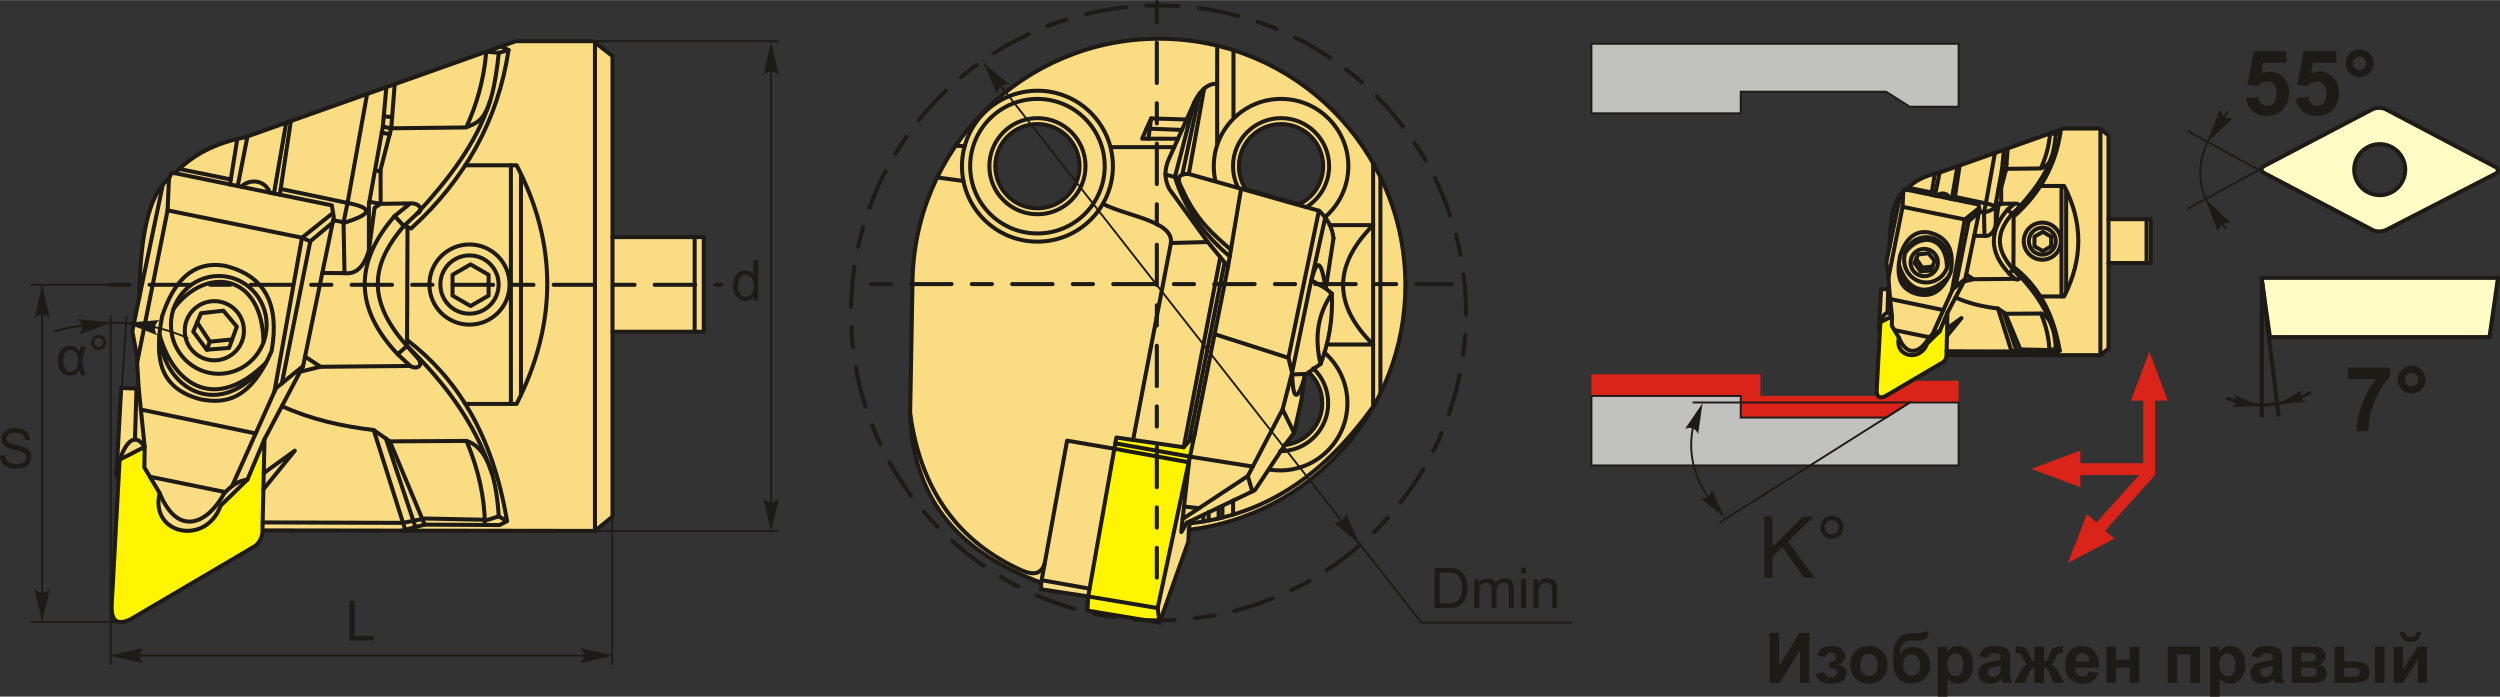
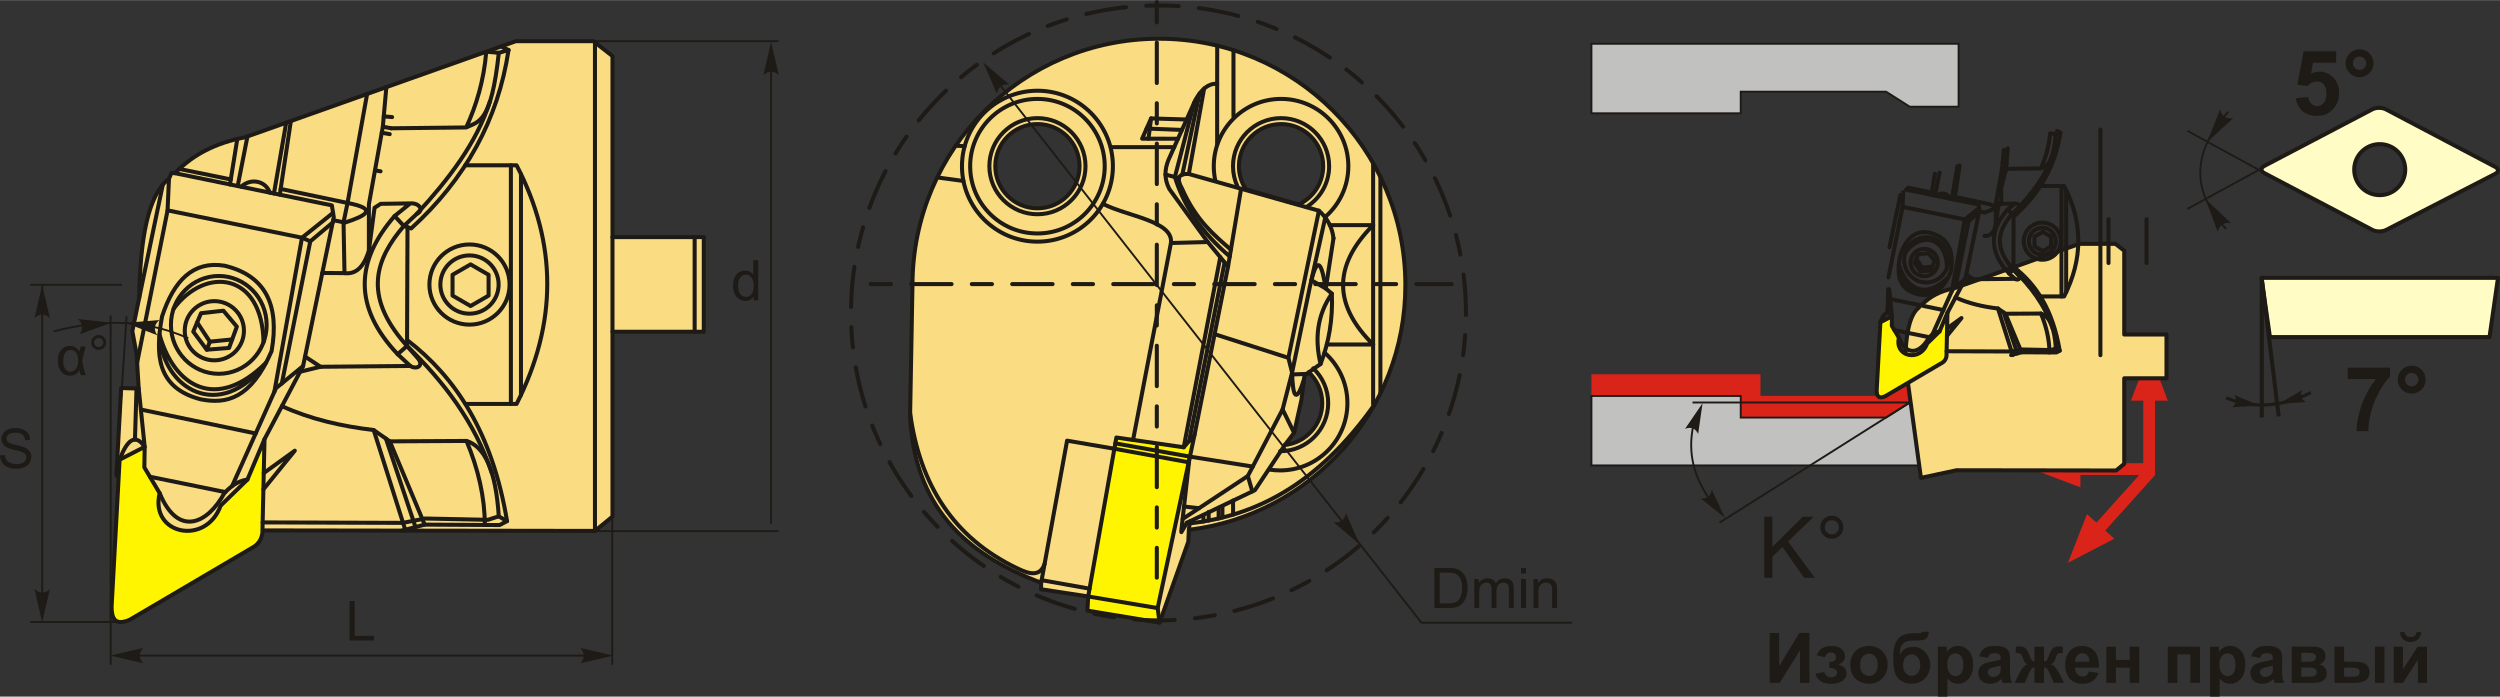
<svg xmlns="http://www.w3.org/2000/svg" xml:space="preserve" width="3093px" height="862px" version="1.1" style="shape-rendering:geometricPrecision; text-rendering:geometricPrecision; image-rendering:optimizeQuality; fill-rule:evenodd; clip-rule:evenodd" viewBox="0 0 3073.96 856.32">
  <rect x="0" y="0" width="3073.96" height="856.32" fill="#333333" stroke="none" />
  <defs>
    <style type="text/css">
   
    .str3 {stroke:#1E1A16;stroke-width:3.97;stroke-miterlimit:22.926}
    .str4 {stroke:#1E1A16;stroke-width:4.97;stroke-miterlimit:22.926}
    .str2 {stroke:#1E1A16;stroke-width:2.35;stroke-miterlimit:22.926}
    .str0 {stroke:#1E1A16;stroke-width:4.97;stroke-linecap:round;stroke-linejoin:round;stroke-miterlimit:22.926}
    .str1 {stroke:#1E1A16;stroke-width:4.97;stroke-linecap:round;stroke-linejoin:round;stroke-miterlimit:22.926;stroke-dasharray:24.85 24.85 49.69 24.85}
    .fil2 {fill:none}
    .fil6 {fill:#C1C1C0}
    .fil5 {fill:#FFFCC6}
    .fil1 {fill:#FFF500}
    .fil0 {fill:#FADC82}
    .fil7 {fill:#DA241A}
    .fil3 {fill:#1E1A16;fill-rule:nonzero}
    .fil4 {fill:#1E1A16;fill-rule:nonzero}
   
  </style>
  </defs>
  <g id="Layer_x0020_1">
    <g id="_2848086813104">
      <g>
        <path class="fil0 str0" d="M212.99 672.2l-69.88 -88.16 5.87 -107.11 21.56 0.65 -2.62 -42.45 -5.22 -28.09 8.49 -41.14c1.12,-73.27 11.06,-127.02 36.57,-146.3l3.11 -7.14 4.32 0.31c21.62,-22.68 50.26,-37.4 85.97,-44.11l333.08 -118.21 95.35 0 23.51 18.29 0 222.64 112.26 0 0 116.32 -112.26 0 0 227.28 -21.55 17.63 -423.86 -0.65 -94.7 20.24z" />
        <path class="fil1 str0" d="M177.48 574.49c0.14,-8.42 0.28,-16.84 0.42,-25.27 -10.28,5.29 -20.55,10.57 -30.83,15.85 -3.29,60.25 -6.57,120.49 -9.85,180.74 0.03,14.7 4.37,24.01 22.69,15.84 50.97,-29.98 101.94,-59.96 152.9,-89.94 5.46,-3.87 8.91,-9.31 9.85,-16.7 0.86,-38.4 1.72,-76.81 2.57,-115.21 -6.99,16.56 -13.99,33.12 -20.98,49.68 -10.99,10.71 -21.99,21.42 -32.98,32.12 -17.91,49.9 -87.3,35.62 -74.95,-15.41 -6.28,-10.57 -12.56,-21.13 -18.84,-31.7z" />
        <polyline class="fil2 str0" points="324.3,581.53 362.48,553.96 323.86,601.54 " />
        <path class="fil2 str0" d="M147.07 565.07c9.41,-25.11 19.6,-32.45 30.83,-15.85l-7.36 -71.64" />
        <line class="fil2 str0" x1="165.95" y1="540.31" x2="167.85" y2="477.5" />
        <path class="fil2 str0" d="M196.32 606.19c22.35,54.36 58.62,38.22 79.44,0.13 8.66,-9.41 18.03,-15.58 28.49,-16.84" />
        <line class="fil2 str0" x1="277.08" y1="604.92" x2="184.31" y2="585.98" />
        <polyline class="fil2 str0" points="325.23,539.8 372.68,449.9 339.35,477.11 285.38,597.51 " />
        <line class="fil2 str0" x1="173.19" y1="503.38" x2="314.4" y2="532.78" />
        <polyline class="fil2 str0" points="372.68,449.9 410.42,266.96 408.04,252.34 215.19,212.77 " />
        <polyline class="fil2 str0" points="207.76,219.6 206.05,258.46 371.32,292.12 409.53,261.5 " />
        <polyline class="fil2 str0" points="371.32,292.12 381.52,296.54 409.09,273.43 " />
        <line class="fil2 str0" x1="206.05" y1="258.46" x2="168.59" y2="445.91" />
        <line class="fil2 str0" x1="171.19" y1="365.9" x2="200.18" y2="226.86" />
        <line class="fil2 str0" x1="381.52" y1="296.54" x2="346.54" y2="471.24" />
        <line class="fil2 str0" x1="371.32" y1="292.12" x2="337.33" y2="481.62" />
        <path class="fil2 str0" d="M246.78 490.81c-54.32,-14.03 -56.1,-55.32 -47.5,-101.98 14.37,-43.69 37.92,-68.6 76.7,-62.32 49.76,11.83 68.23,47.48 57.96,105.03 -25.55,59.02 -55.79,65.45 -87.16,59.27z" />
        <path class="fil2 str0" d="M327.17 445.78c-61.19,60.87 -113.19,29.45 -131.08,-34.77 3.84,67.38 74.5,109.47 131.08,34.77z" />
        <ellipse class="fil2 str0" cx="269.01" cy="399.29" rx="58.84" ry="60.14" />
        <path class="fil2 str0" d="M213.4 379.58c39.05,-52.8 109.1,-45.2 110.64,41.02" />
        <circle class="fil2 str0" cx="263.56" cy="406.48" r="36.39" />
        <polygon class="fil2 str0" points="254.19,429.8 237.63,407.57 247.22,384.91 274.67,381.86 291.23,401.47 281.65,427.62 " />
        <polyline class="fil2 str0" points="242.42,396.24 258.05,419.92 285.48,417.17 " />
        <line class="fil2 str0" x1="258.05" y1="419.92" x2="254.19" y2="429.8" />
        <line class="fil2 str0" x1="753.1" y1="291.38" x2="753.1" y2="407.7" />
        <line class="fil2 str0" x1="854.13" y1="407.7" x2="854.13" y2="291.38" />
        <line class="fil2 str0" x1="731.55" y1="652.61" x2="731.55" y2="53.3" />
        <path class="fil2 str0" d="M346.66 499.21c35.24,16.1 73.29,24.7 112.81,29.37l19.83 13.93 94.32 -0.53c22.15,6.85 36.08,35.83 39.66,92.71l10.18 5.89 -9.11 4.82 -92.18 -0.53 -27.86 7.37" />
        <polyline class="fil2 str0" points="322.95,642.15 495.38,642.72 522.71,637.36 599.88,638.97 613.28,634.69 " />
        <line class="fil2 str0" x1="459.47" y1="528.58" x2="498.6" y2="652.25" />
        <line class="fil2 str0" x1="479.3" y1="542.51" x2="522.17" y2="644.87" />
        <line class="fil2 str0" x1="474.52" y1="539.15" x2="510.86" y2="647.86" />
        <path class="fil2 str0" d="M573.62 541.98c14.34,34.44 22.46,68.88 22.51,103.32" />
        <line class="fil2 str0" x1="282.77" y1="226.63" x2="291.78" y2="170.65" />
        <line class="fil2 str0" x1="292.25" y1="228.58" x2="304.28" y2="167.55" />
        <line class="fil2 str0" x1="336.82" y1="237.72" x2="351.91" y2="150.65" />
        <line class="fil2 str0" x1="344.04" y1="239.2" x2="357.62" y2="148.62" />
        <line class="fil2 str0" x1="283.77" y1="220.45" x2="220.45" y2="207.53" />
        <path class="fil2 str0" d="M296.47 229.44c12,-11.16 30.12,-7.3 35.33,7.25" />
        <path class="fil2 str0" d="M345.1 232.11c27.41,5.76 54.81,11.51 82.22,17.27 37.46,7.18 23.73,15.5 -3.21,24.11 -4.81,-0.99 -9.62,-1.98 -14.42,-2.97" />
        <polyline class="fil2 str0" points="396.29,335.44 423.57,335.65 422.42,273.14 427.32,249.38 451.38,115.35 " />
        <path class="fil2 str0" d="M423.57 335.65c13.44,1.73 23.71,-6.72 30.01,-27.86l0 -56.81 17.15 -95.39 4.33 -48.64" />
        <path class="fil2 str0" d="M453.58 307.79c2.32,-17.51 4.64,-35.01 6.97,-52.52 2.5,-1.61 5,-3.22 7.5,-4.82 12.15,-0.18 24.29,-0.36 36.44,-0.54 11.02,-0.84 17.4,8.53 8.04,12.86 -5.36,5 -10.72,10.01 -16.08,15.01 -34.28,40.35 -50.72,84.74 1.61,144.69 5.18,5.89 10.36,11.79 15.54,17.69 8.32,9.58 -1.48,14.47 -9.11,9.64 -5.18,-4.82 -10.36,-9.64 -15.54,-14.47 -55.08,-58.24 -51.63,-114.73 -3.75,-169.88 6.43,-5.18 12.86,-10.36 19.29,-15.54" />
        <line class="fil2 str0" x1="485.2" y1="265.45" x2="496.58" y2="277.65" />
        <line class="fil2 str0" x1="488.95" y1="435.33" x2="500.47" y2="425.21" />
        <polyline class="fil2 str0" points="375.08,438.25 394.07,450.79 368.98,456.92 " />
        <line class="fil2 str0" x1="394.07" y1="450.79" x2="504.49" y2="449.8" />
-         <polyline class="fil2 str0" points="454.13,247.94 468.05,250.45 467.91,208.46 481.06,157.55 485.34,103.3 " />
        <line class="fil2 str0" x1="467.92" y1="210.49" x2="461.08" y2="209.26" />
        <line class="fil2 str0" x1="479.2" y1="164.76" x2="469.4" y2="163" />
        <line class="fil2 str0" x1="481.06" y1="157.55" x2="470.73" y2="155.59" />
        <line class="fil2 str0" x1="482.15" y1="143.78" x2="471.86" y2="142.87" />
        <path class="fil2 str0" d="M481.06 157.55c30.72,-0.34 61.43,-0.69 92.14,-1.03 15.05,-7.38 30.83,-4.75 40.12,-91.74 -5.13,-0.48 -10.26,-0.96 -15.39,-1.44 -3.11,36.2 -12.32,66.29 -24.73,93.18" />
        <polyline class="fil2 str0" points="613.32,64.78 625.31,61.31 616.2,56.85 " />
        <path class="fil2 str0" d="M496.58 277.65l8.95 3.06c66.62,-60.53 106.89,-133.5 119.78,-219.4" />
        <path class="fil2 str0" d="M512.53 262.77c39.05,-42.42 73.29,-86.78 89.93,-138.17" />
        <path class="fil2 str0" d="M604.83 581.59c-21.17,-63.2 -59.31,-112.6 -104.36,-156.38l0.59 -146.03" />
        <path class="fil2 str0" d="M500.5 417.83c59.89,45.89 104.86,114.17 122.96,222.75" />
        <path class="fil2 str0" d="M572.11 203.08l63.08 0c50.22,96.37 50.34,194.16 0,293.41l-62.61 0" />
        <line class="fil2 str0" x1="628.18" y1="496.49" x2="628.18" y2="203.08" />
        <line class="fil2 str0" x1="640.58" y1="485.46" x2="640.58" y2="214.13" />
        <circle class="fil2 str0" cx="577.28" cy="349.69" r="49.29" />
        <circle class="fil2 str0" cx="577.28" cy="349.69" r="35.82" />
        <polygon class="fil2 str0" points="578.6,324.9 589.68,331.3 600.76,337.69 600.76,350.49 600.76,363.28 589.68,369.68 578.6,376.08 567.52,369.68 556.44,363.28 556.44,350.49 556.44,337.69 567.52,331.3 " />
-         <line class="fil2 str1" x1="134.16" y1="350.01" x2="886.69" y2="350.01" />
      </g>
      <path class="fil3" d="M926.65 369.08l0 -4.54c-2.27,3.52 -5.6,5.29 -10,5.29 -2.85,0 -5.47,-0.78 -7.85,-2.35 -2.39,-1.56 -4.24,-3.76 -5.56,-6.56 -1.31,-2.82 -1.97,-6.05 -1.97,-9.7 0,-3.57 0.6,-6.79 1.78,-9.7 1.2,-2.9 2.98,-5.13 5.36,-6.67 2.37,-1.55 5.03,-2.32 7.96,-2.32 2.16,0 4.08,0.46 5.76,1.37 1.68,0.91 3.05,2.1 4.1,3.56l0 -17.76 6.07 0 0 49.38 -5.65 0zm-19.17 -17.85c0,4.57 0.96,7.99 2.91,10.25 1.92,2.26 4.21,3.39 6.84,3.39 2.66,0 4.91,-1.08 6.77,-3.24 1.85,-2.16 2.78,-5.46 2.78,-9.9 0,-4.87 -0.94,-8.45 -2.83,-10.74 -1.89,-2.29 -4.22,-3.43 -6.99,-3.43 -2.7,0 -4.95,1.1 -6.77,3.29 -1.81,2.2 -2.71,5.66 -2.71,10.38z" />
      <line class="fil2 str2" x1="711.8" y1="50.45" x2="957.26" y2="50.45" />
      <line class="fil2 str2" x1="711.8" y1="652.9" x2="957.26" y2="652.9" />
      <line class="fil2 str2" x1="948.12" y1="65.36" x2="948.12" y2="643.76" />
      <path id="стрелка.cdr" class="fil4" d="M948.12 51.51l9.47 40.72c-2.93,-2.66 -6.17,-4.44 -9.46,-4.31 -3.49,0.15 -6.13,1.27 -9.48,4.31l9.47 -40.72z" />
-       <path id="стрелка.cdr_0" class="fil4" d="M948.12 653.88l9.47 -40.72c-2.93,2.67 -6.17,4.45 -9.46,4.32 -3.49,-0.15 -6.13,-1.27 -9.48,-4.32l9.47 40.72z" />
      <path class="fil3" d="M0 559.83l6.03 -0.54c0.28,2.44 0.95,4.44 1.99,6.01 1.05,1.55 2.68,2.82 4.88,3.79 2.2,0.96 4.69,1.44 7.44,1.44 2.45,0 4.6,-0.36 6.48,-1.09 1.87,-0.73 3.26,-1.74 4.17,-3.01 0.92,-1.28 1.38,-2.67 1.38,-4.16 0,-1.51 -0.44,-2.83 -1.32,-3.97 -0.88,-1.13 -2.34,-2.08 -4.37,-2.86 -1.3,-0.49 -4.17,-1.28 -8.63,-2.36 -4.46,-1.07 -7.58,-2.07 -9.36,-3.02 -2.31,-1.22 -4.03,-2.73 -5.16,-4.53 -1.14,-1.79 -1.7,-3.81 -1.7,-6.03 0,-2.47 0.7,-4.76 2.09,-6.88 1.38,-2.13 3.41,-3.75 6.08,-4.85 2.66,-1.11 5.63,-1.66 8.89,-1.66 3.59,0 6.76,0.57 9.51,1.74 2.74,1.15 4.85,2.85 6.33,5.11 1.48,2.25 2.27,4.8 2.38,7.64l-6.16 0.48c-0.33,-3.06 -1.45,-5.38 -3.35,-6.94 -1.91,-1.56 -4.73,-2.34 -8.46,-2.34 -3.88,0 -6.71,0.71 -8.49,2.13 -1.77,1.42 -2.66,3.14 -2.66,5.15 0,1.74 0.63,3.17 1.89,4.3 1.24,1.11 4.45,2.28 9.67,3.45 5.21,1.19 8.79,2.21 10.73,3.09 2.81,1.3 4.9,2.94 6.24,4.94 1.35,1.98 2.01,4.27 2.01,6.87 0,2.59 -0.73,5 -2.21,7.28 -1.48,2.28 -3.59,4.05 -6.35,5.32 -2.77,1.26 -5.87,1.89 -9.34,1.89 -4.38,0 -8.05,-0.64 -11,-1.92 -2.97,-1.27 -5.29,-3.19 -6.97,-5.76 -1.69,-2.57 -2.57,-5.47 -2.66,-8.71z" />
      <line class="fil2 str2" x1="51.88" y1="350.01" x2="51.88" y2="751.48" />
      <path id="стрелка.cdr_1" class="fil4" d="M51.88 764.86l9.47 -40.72c-2.93,2.66 -6.17,4.44 -9.46,4.31 -3.49,-0.15 -6.13,-1.26 -9.48,-4.31l9.47 40.72z" />
      <line class="fil2 str2" x1="135.97" y1="817.27" x2="135.97" y2="387.73" />
      <line class="fil2 str2" x1="145.7" y1="539.27" x2="155.63" y2="388.58" />
      <path class="fil2 str2" d="M66.05 407.27c54.43,-14.22 109.37,-16.43 165.5,8.52" />
      <path id="стрелка.cdr_2" class="fil4" d="M137.12 396.61l-41.56 -4.58c2.99,2.59 5.15,5.6 5.4,8.88 0.27,3.49 -0.53,6.24 -3.16,9.93l39.32 -14.23z" />
      <path id="стрелка.cdr_3" class="fil4" d="M154.49 396.76l41.67 -3.44c-3.06,2.51 -5.29,5.46 -5.64,8.73 -0.37,3.48 0.35,6.26 2.88,10.01l-38.91 -15.3z" />
      <path class="fil3" d="M99.29 425.92l6.09 0c-1.57,4.86 -3.01,10.72 -4.33,17.6 1.57,8.51 3.01,14.35 4.33,17.55l-5.96 0c-0.94,-2.2 -1.64,-4.35 -2.12,-6.41 -1.83,4.77 -5.64,7.15 -11.46,7.15 -4.4,0 -7.94,-1.64 -10.63,-4.95 -2.69,-3.3 -4.03,-7.78 -4.03,-13.43 0,-5.82 1.34,-10.31 4.04,-13.48 2.7,-3.18 6.28,-4.77 10.72,-4.77 2.76,0 5.01,0.55 6.74,1.67 1.74,1.1 3.36,2.79 4.86,5.06 0.14,-0.78 0.73,-2.77 1.75,-5.99zm-12.37 4.13c-2.84,0 -5.06,1.15 -6.71,3.44 -1.64,2.3 -2.46,5.6 -2.46,9.93 0,4.21 0.78,7.51 2.34,9.92 1.54,2.4 3.71,3.6 6.49,3.6 2.72,0 4.99,-1.19 6.8,-3.55 1.82,-2.36 2.72,-5.76 2.72,-10.2 0,-4.33 -0.84,-7.61 -2.54,-9.82 -1.7,-2.21 -3.91,-3.32 -6.64,-3.32z" />
      <path id="1" class="fil3" d="M112.17 420.92c0,-2.53 0.9,-4.68 2.69,-6.48 1.8,-1.78 3.95,-2.67 6.47,-2.67 2.55,0 4.72,0.89 6.51,2.67 1.79,1.8 2.68,3.95 2.68,6.48 0,2.54 -0.91,4.71 -2.7,6.5 -1.79,1.8 -3.96,2.7 -6.49,2.7 -2.52,0 -4.67,-0.89 -6.47,-2.68 -1.79,-1.79 -2.69,-3.96 -2.69,-6.52zm3.58 0.02c0,1.55 0.55,2.86 1.64,3.95 1.1,1.1 2.42,1.64 3.97,1.64 1.53,0 2.84,-0.54 3.93,-1.64 1.1,-1.09 1.64,-2.4 1.64,-3.95 0,-1.54 -0.54,-2.85 -1.64,-3.95 -1.09,-1.09 -2.4,-1.63 -3.93,-1.63 -1.55,0 -2.87,0.54 -3.97,1.63 -1.09,1.1 -1.64,2.41 -1.64,3.95z" />
      <line class="fil2 str2" x1="149.88" y1="764.62" x2="37.29" y2="764.62" />
      <line class="fil2 str2" x1="149.88" y1="350.01" x2="37.29" y2="350.01" />
      <path id="стрелка.cdr_4" class="fil4" d="M51.88 350.16l9.47 40.73c-2.93,-2.67 -6.17,-4.45 -9.46,-4.32 -3.49,0.15 -6.13,1.27 -9.48,4.32l9.47 -40.73z" />
      <line class="fil2 str2" x1="151.82" y1="805.93" x2="730.22" y2="805.93" />
      <path id="стрелка.cdr_5" class="fil4" d="M135.53 805.93l40.72 -9.47c-2.67,2.93 -4.45,6.17 -4.31,9.46 0.14,3.5 1.26,6.13 4.31,9.48l-40.72 -9.47z" />
      <path id="стрелка.cdr_6" class="fil4" d="M754.19 805.93l-40.72 -9.47c2.66,2.93 4.44,6.17 4.31,9.46 -0.15,3.5 -1.27,6.13 -4.31,9.48l40.72 -9.47z" />
      <line class="fil2 str2" x1="752.79" y1="817.27" x2="752.79" y2="387.73" />
      <polygon class="fil3" points="429.72,787.34 429.72,738.85 436.15,738.85 436.15,781.65 459.99,781.65 459.99,787.34 " />
      <g>
        <path class="fil0 str0" d="M1424.99 47.43c-167.37,0 -303.04,135.67 -303.04,303.04l-0.01 0 -2.91 160.38c4.91,109.81 66.27,170.18 161.16,205.49l-0.17 7.99 104.03 15.95 41.76 25.05 35.31 -99.47 0.71 -14.58c149.99,-18.18 266.2,-145.92 266.2,-300.81 0,-167.37 -135.68,-303.04 -303.04,-303.04zm-303.05 303.04l0.01 0zm487.32 107.11c10.18,9.45 16.55,22.95 16.55,37.94 0,26.64 -20.13,48.58 -46,51.46l11.38 -14.97 9.05 -40.59 3.69 -29.84 5.33 -4zm-34.09 -305.22c28.6,0 51.79,23.19 51.79,51.8 0,20.92 -12.42,38.95 -30.28,47.12l-64.86 -18.77c-5.34,-8.15 -8.45,-17.89 -8.45,-28.35 0,-28.61 23.19,-51.8 51.8,-51.8zm-299.56 0c28.6,0 51.79,23.19 51.79,51.8 0,28.6 -23.19,51.79 -51.79,51.79 -28.61,0 -51.79,-23.19 -51.79,-51.79 0,-28.61 23.18,-51.8 51.79,-51.8z" />
        <polygon class="fil1 str0" points="1455.48,549.8 1372.67,537.78 1338.01,733.22 1337.05,750.6 1425.81,765.33 1423.43,747.49 1468.84,534.22 " />
        <line class="fil2 str0" x1="1423.43" y1="747.49" x2="1338.01" y2="733.22" />
        <line class="fil2 str0" x1="1371.4" y1="544.96" x2="1463.08" y2="561.28" />
        <line class="fil2 str0" x1="1461.6" y1="568.21" x2="1370.22" y2="551.58" />
        <polyline class="fil2 str0" points="1280.19,716.34 1312.07,541.64 1370.22,551.58 " />
        <line class="fil2 str0" x1="1280.77" y1="713.18" x2="1339.71" y2="723.63" />
        <path class="fil2 str0" d="M1284.41 693.24c-5.76,16.38 -19.4,12.49 -34.46,4.94 -76.94,-36.94 -118.87,-101.74 -130.87,-190.36" />
        <path class="fil2 str0" d="M1275.62 145.06c32.63,0 59.09,26.46 59.09,59.1 0,32.63 -26.46,59.09 -59.09,59.09 -32.64,0 -59.1,-26.46 -59.1,-59.09 0,-32.64 26.46,-59.1 59.1,-59.1z" />
        <path class="fil2 str0" d="M1275.62 121.43c45.68,0 82.72,37.04 82.72,82.73 0,45.68 -37.04,82.72 -82.72,82.72 -45.69,0 -82.73,-37.04 -82.73,-82.72 0,-45.69 37.04,-82.73 82.73,-82.73z" />
        <path class="fil2 str0" d="M1275.62 111.37c51.24,0 92.78,41.54 92.78,92.79 0,51.24 -41.54,92.78 -92.78,92.78 -51.25,0 -92.79,-41.54 -92.79,-92.78 0,-51.25 41.54,-92.79 92.79,-92.79z" />
        <line class="fil2 str0" x1="1186.13" y1="179.57" x2="1175.1" y2="178.98" />
        <line class="fil2 str0" x1="1184.61" y1="222.33" x2="1152.37" y2="217.97" />
        <path class="fil2 str0" d="M1521.58 229.07c-3.53,-7.57 -5.5,-16.01 -5.5,-24.91 0,-32.64 26.46,-59.1 59.1,-59.1 32.63,0 59.09,26.46 59.09,59.1 0,21.29 -11.27,39.95 -28.16,50.35" />
        <path class="fil2 str0" d="M1494.43 222.21c-1.3,-5.82 -1.98,-11.86 -1.98,-18.05 0,-45.69 37.04,-82.73 82.73,-82.73 45.68,0 82.72,37.04 82.72,82.73 0,24.78 -10.9,47.01 -28.16,62.18" />
        <path class="fil2 str0" d="M1614.8 452.74c11.28,10.77 18.32,25.95 18.32,42.78 0,32.63 -26.46,59.09 -59.1,59.09" />
        <path class="fil2 str0" d="M1628.72 433.45c17.19,15.16 28.03,37.35 28.03,62.07 0,45.68 -37.04,82.72 -82.73,82.72 -4.31,0 -8.54,-0.33 -12.67,-0.96" />
        <path class="fil2 str0" d="M1393.21 540.76l46.54 -242.15c3.36,-27.21 -54.35,-32.86 -83.68,-48.21" />
        <polyline class="fil2 str0" points="1439.75,298.61 1485.02,297.41 1509.99,327.61 1468.84,534.22 " />
        <line class="fil2 str0" x1="1462.16" y1="542.01" x2="1505.76" y2="322.49" />
        <line class="fil2 str0" x1="1455.48" y1="549.8" x2="1500.43" y2="316.05" />
        <path class="fil2 str0" d="M1485.02 297.41c-15.74,-21.72 -31.48,-43.45 -47.22,-65.17 -6.68,-12.91 -5.61,-24.62 -1.07,-35.81 11.05,-24.58 22.09,-49.17 33.14,-73.75 7.32,-12.94 15.95,-20.64 26.72,-19.78 0.03,-15.65 0.06,-31.29 0.09,-46.94" />
        <line class="fil2 str0" x1="1443.8" y1="180.71" x2="1365.96" y2="180.71" />
        <polyline class="fil2 str0" points="1448.43,170.4 1404.36,170.34 1415.36,145.42 1459.05,146.75 " />
        <line class="fil2 str0" x1="1453.3" y1="159.56" x2="1409.86" y2="157.88" />
        <line class="fil2 str0" x1="1412.13" y1="170.35" x2="1415.36" y2="145.42" />
        <line class="fil2 str0" x1="1496.59" y1="102.9" x2="1496.59" y2="177.4" />
        <line class="fil2 str0" x1="1516.66" y1="61.54" x2="1516.66" y2="143.25" />
        <line class="fil2 str0" x1="1509.99" y1="327.61" x2="1525.66" y2="234.09" />
        <path class="fil2 str0" d="M1513.46 306.84c-20.4,-17.92 -42.86,-36.01 -59.87,-74.78 -7.02,-12.26 -5.46,-19.09 8.15,-18.32l160 45.19c10.23,9.13 16.36,20.31 17.91,33.79" />
        <line class="fil2 str0" x1="1461.74" y1="213.74" x2="1480.53" y2="108.78" />
        <line class="fil2 str0" x1="1449.7" y1="218.74" x2="1433.07" y2="214.48" />
        <line class="fil2 str0" x1="1453.74" y1="214.55" x2="1474.97" y2="114.84" />
        <path class="fil2 str0" d="M1468.42 125.91c-7.93,30.51 -15.86,61.02 -23.79,91.53 11.04,36.38 33.6,68.93 67.44,97.71" />
        <path class="fil2 str0" d="M1639.65 292.72l-9.51 61.77 7.48 6.4c1.39,31.84 -3.79,60.38 -13.88,86.47l-14.47 10.22" />
        <polyline class="fil2 str0" points="1459.49,642.49 1543.05,602.52 1579.82,546.98 " />
        <polyline class="fil2 str0" points="1459.49,642.49 1452.59,654.11 1452.59,651.93 1462.35,564.68 " />
        <polyline class="fil2 str0" points="1454.15,637.98 1534.33,585.09 1539.82,604.07 " />
        <line class="fil2 str0" x1="1474.28" y1="624.7" x2="1455.87" y2="622.64" />
        <line class="fil2 str0" x1="1461.83" y1="651.28" x2="1463.03" y2="640.8" />
        <path class="fil2 str0" d="M1462.72 643.45c79.69,-9.15 156.69,-46.33 227.66,-146.58" />
        <line class="fil2 str0" x1="1516.17" y1="632.58" x2="1516.17" y2="615.34" />
        <line class="fil2 str0" x1="1503.06" y1="636.19" x2="1503.06" y2="622.51" />
        <line class="fil2 str0" x1="1498.43" y1="637.31" x2="1498.43" y2="624.25" />
        <line class="fil2 str0" x1="1486.16" y1="639.9" x2="1486.16" y2="629.29" />
        <line class="fil2 str0" x1="1479.72" y1="641.05" x2="1479.72" y2="633.02" />
        <polyline class="fil2 str0" points="1534.33,585.09 1577.07,503.23 1591.2,532.01 " />
        <line class="fil2 str0" x1="1540.38" y1="573.51" x2="1463.08" y2="561.28" />
        <polyline class="fil2 str0" points="1577.07,503.23 1588.72,457.94 1584.19,439.82 1493.44,410.67 " />
        <line class="fil2 str0" x1="1584.19" y1="439.82" x2="1621.74" y2="258.93" />
        <path class="fil2 str0" d="M1630.14 354.49c-4.55,-27.1 -9.66,-46.66 -19.42,-2.67 -7.33,35.37 -14.67,70.75 -22,106.12 0.92,30.54 5.05,38.54 14.6,8.69" />
        <line class="fil2 str0" x1="1611.96" y1="346.46" x2="1629.74" y2="266.34" />
        <line class="fil2 str0" x1="1606.61" y1="459.58" x2="1588.8" y2="460.23" />
        <line class="fil2 str0" x1="1614.11" y1="345.35" x2="1630.14" y2="354.49" />
        <path class="fil2 str0" d="M1623.74 447.36c-7.4,-31.11 -4.24,-60.22 13.88,-86.47" />
        <path class="fil2 str0" d="M1635.17 276.64l53.2 0c-50.92,51.07 -47.53,99.86 0,146.77l-56.89 0" />
        <line class="fil2 str0" x1="1688.37" y1="276.64" x2="1688.37" y2="200.59" />
        <line class="fil2 str0" x1="1688.37" y1="423.41" x2="1688.37" y2="496.87" />
        <line class="fil2 str0" x1="1697.32" y1="483.53" x2="1697.32" y2="216.38" />
        <line class="fil2 str0" x1="1688.37" y1="276.64" x2="1688.37" y2="423.41" />
        <line class="fil2 str1" x1="1422.4" y1="2.49" x2="1422.4" y2="710.09" />
        <line class="fil2 str1" x1="1070.63" y1="349.15" x2="1784.97" y2="349.15" />
        <path class="fil2 str1" d="M1424.43 6.53c208.79,0 378.06,169.26 378.06,378.06 0,208.8 -169.27,378.06 -378.06,378.06 -208.8,0 -378.06,-169.26 -378.06,-378.06 0,-208.8 169.26,-378.06 378.06,-378.06z" />
      </g>
      <polyline class="fil2 str2" points="1217.51,88.79 1747.78,765.49 1932.89,765.49 " />
      <path id="стрелка.cdr_7" class="fil4" d="M1209.04 76.66l31.89 27.03c-3.94,-0.39 -7.61,0.12 -10.16,2.19 -2.72,2.2 -4.17,4.67 -5.04,9.11l-16.69 -38.33z" />
      <path id="стрелка.cdr_8" class="fil4" d="M1671.67 669.03l-31.89 -27.04c3.94,0.39 7.61,-0.11 10.17,-2.18 2.72,-2.2 4.17,-4.67 5.03,-9.11l16.69 38.33z" />
      <path class="fil3" d="M1763.73 747.49l0 -49.38 17.01 0c3.83,0 6.76,0.23 8.79,0.71 2.82,0.65 5.24,1.83 7.24,3.53 2.61,2.21 4.55,5.02 5.84,8.44 1.29,3.43 1.94,7.34 1.94,11.75 0,3.74 -0.44,7.06 -1.31,9.96 -0.88,2.9 -2,5.3 -3.37,7.19 -1.38,1.9 -2.87,3.39 -4.5,4.48 -1.62,1.09 -3.59,1.91 -5.89,2.48 -2.31,0.56 -4.95,0.84 -7.94,0.84l-17.81 0zm6.55 -5.8l10.52 0c3.26,0 5.81,-0.3 7.66,-0.9 1.85,-0.61 3.32,-1.46 4.42,-2.57 1.54,-1.55 2.75,-3.64 3.61,-6.26 0.86,-2.62 1.3,-5.79 1.3,-9.53 0,-5.17 -0.85,-9.15 -2.54,-11.93 -1.69,-2.78 -3.75,-4.64 -6.17,-5.58 -1.75,-0.68 -4.56,-1.01 -8.45,-1.01l-10.35 0 0 37.78z" />
      <path id="1" class="fil3" d="M1812.77 747.49l0 -35.79 5.44 0 0 5.06c1.12,-1.75 2.61,-3.16 4.47,-4.22 1.86,-1.07 3.98,-1.6 6.36,-1.6 2.64,0 4.81,0.55 6.5,1.64 1.69,1.11 2.89,2.64 3.58,4.61 2.85,-4.17 6.54,-6.25 11.09,-6.25 3.56,0 6.31,0.98 8.21,2.94 1.92,1.97 2.89,4.99 2.89,9.07l0 24.54 -6.07 0 0 -22.53c0,-2.41 -0.21,-4.16 -0.6,-5.23 -0.39,-1.07 -1.1,-1.92 -2.15,-2.57 -1.03,-0.66 -2.25,-0.98 -3.64,-0.98 -2.53,0 -4.62,0.84 -6.28,2.51 -1.67,1.67 -2.5,4.35 -2.5,8.03l0 20.77 -6.07 0 0 -23.23c0,-2.69 -0.49,-4.71 -1.48,-6.06 -0.99,-1.34 -2.61,-2.02 -4.85,-2.02 -1.7,0 -3.27,0.45 -4.72,1.35 -1.45,0.89 -2.5,2.2 -3.15,3.94 -0.65,1.72 -0.97,4.22 -0.97,7.47l0 18.55 -6.06 0z" />
      <path id="2" class="fil3" d="M1870.21 705.01l0 -6.9 6.06 0 0 6.9 -6.06 0zm0 42.48l0 -35.79 6.06 0 0 35.79 -6.06 0z" />
      <path id="3" class="fil3" d="M1885.52 747.49l0 -35.79 5.45 0 0 5.08c2.62,-3.9 6.42,-5.84 11.37,-5.84 2.16,0 4.14,0.39 5.94,1.16 1.8,0.77 3.16,1.79 4.06,3.05 0.89,1.25 1.53,2.74 1.88,4.47 0.22,1.12 0.33,3.09 0.33,5.89l0 21.98 -6.06 0 0 -21.75c0,-2.47 -0.23,-4.32 -0.7,-5.54 -0.48,-1.22 -1.31,-2.19 -2.51,-2.93 -1.2,-0.72 -2.61,-1.09 -4.22,-1.09 -2.57,0 -4.79,0.82 -6.66,2.46 -1.88,1.63 -2.81,4.75 -2.81,9.32l0 19.53 -6.07 0z" />
      <g>
        <g id="ромб_x0020_55_x0020_7.cdr">
          <polygon class="fil5 str0" points="2791.1,414.31 2780.67,341.49 3071.48,341.49 3061.05,414.31 " />
-           <path class="fil4" d="M2761.56 120.59l15.12 -1.56c0.44,3.42 1.71,6.14 3.82,8.14 2.13,2.01 4.58,3 7.36,3 3.16,0 5.84,-1.29 8.03,-3.88 2.19,-2.59 3.3,-6.49 3.3,-11.7 0,-4.89 -1.09,-8.55 -3.28,-10.99 -2.17,-2.45 -5,-3.66 -8.49,-3.66 -4.36,0 -8.28,1.91 -11.74,5.73l-12.25 -1.76 7.73 -41.05 40.05 0 0 14.12 -28.56 0 -2.39 13.45c3.37,-1.67 6.82,-2.52 10.35,-2.52 6.74,0 12.44,2.44 17.11,7.36 4.69,4.89 7.02,11.25 7.02,19.08 0,6.53 -1.89,12.34 -5.66,17.47 -5.15,6.99 -12.29,10.49 -21.41,10.49 -7.3,0 -13.26,-1.97 -17.85,-5.89 -4.62,-3.93 -7.36,-9.19 -8.26,-15.83z" />
          <path id="1" class="fil4" d="M2822.93 120.59l15.11 -1.56c0.44,3.42 1.71,6.14 3.83,8.14 2.13,2.01 4.58,3 7.35,3 3.17,0 5.85,-1.29 8.04,-3.88 2.19,-2.59 3.29,-6.49 3.29,-11.7 0,-4.89 -1.08,-8.55 -3.27,-10.99 -2.17,-2.45 -5,-3.66 -8.5,-3.66 -4.36,0 -8.27,1.91 -11.73,5.73l-12.25 -1.76 7.73 -41.05 40.05 0 0 14.12 -28.56 0 -2.39 13.45c3.37,-1.67 6.82,-2.52 10.35,-2.52 6.73,0 12.43,2.44 17.11,7.36 4.69,4.89 7.02,11.25 7.02,19.08 0,6.53 -1.89,12.34 -5.66,17.47 -5.15,6.99 -12.29,10.49 -21.41,10.49 -7.3,0 -13.26,-1.97 -17.86,-5.89 -4.61,-3.93 -7.35,-9.19 -8.25,-15.83z" />
          <path id="2" class="fil4" d="M2884.07 77.59c0,-4.76 1.68,-8.82 5.02,-12.15 3.37,-3.33 7.42,-5.01 12.14,-5.01 4.73,0 8.77,1.68 12.14,5.02 3.35,3.37 5.02,7.42 5.02,12.14 0,4.73 -1.67,8.77 -5.02,12.14 -3.37,3.35 -7.41,5.02 -12.14,5.02 -4.72,0 -8.77,-1.67 -12.14,-5.02 -3.34,-3.37 -5.02,-7.41 -5.02,-12.14zm8.94 0c0,2.26 0.81,4.2 2.41,5.81 1.62,1.6 3.55,2.41 5.81,2.41 2.26,0 4.2,-0.81 5.81,-2.41 1.6,-1.61 2.41,-3.55 2.41,-5.81 0,-2.26 -0.81,-4.19 -2.41,-5.81 -1.61,-1.6 -3.55,-2.41 -5.81,-2.41 -2.26,0 -4.19,0.81 -5.81,2.41 -1.6,1.62 -2.41,3.55 -2.41,5.81z" />
          <line class="fil2 str2" x1="2797.8" y1="219.81" x2="2689.6" y2="160.72" />
          <line class="fil2 str2" x1="2797.8" y1="197.58" x2="2689.6" y2="256.68" />
          <path class="fil2 str2" d="M2739.81 137.23c-47.08,52.57 -43.89,100.23 -2.43,144.16" />
          <path id="стрелка.cdr_9" class="fil4" d="M2711.99 244.64l14.92 40.27c0.99,-3.9 2.61,-6.74 4.91,-8.56 3.38,-2.24 6.36,-2.93 11.32,-2.15l-31.15 -29.56z" />
          <path id="стрелка.cdr_10" class="fil4" d="M2714.21 174.19l31.61 -29.07c-3.98,0.56 -7.23,0.14 -9.79,-1.3 -3.35,-2.28 -5.12,-4.77 -6.28,-9.67l-15.54 40.04z" />
          <path class="fil5 str0" d="M2926.07 177.02c17.33,0 31.38,14.05 31.38,31.38 0,17.33 -14.05,31.37 -31.38,31.37 -17.32,0 -31.37,-14.04 -31.37,-31.37 0,-17.33 14.05,-31.38 31.37,-31.38zm-9.11 -42.79c4.58,-2.42 12.12,-2.38 16.71,0.03l134.28 70.69c4.61,2.42 4.61,6.32 -0.01,8.7l-134.1 68.96c-4.62,2.37 -12.17,2.33 -16.76,-0.09l-132.89 -69.86c-4.61,-2.42 -4.58,-6.4 0.01,-8.81l132.76 -69.62z" />
          <path class="fil4" d="M2886.85 465.89l0 -14.02 51.86 0 0 11.04c-4.29,4.21 -8.63,10.24 -13.06,18.11 -4.41,7.87 -7.8,16.24 -10.11,25.11 -2.32,8.86 -3.46,16.79 -3.42,23.76l-14.57 0c0.26,-10.95 2.5,-22.11 6.75,-33.49 4.27,-11.37 9.93,-21.56 17.05,-30.51l-34.5 0z" />
          <path id="1" class="fil4" d="M2948.22 466.6c0,-4.76 1.67,-8.82 5.02,-12.15 3.36,-3.33 7.41,-5 12.13,-5 4.73,0 8.78,1.67 12.14,5.02 3.35,3.36 5.02,7.41 5.02,12.13 0,4.73 -1.67,8.78 -5.02,12.14 -3.36,3.35 -7.41,5.02 -12.14,5.02 -4.72,0 -8.77,-1.67 -12.13,-5.02 -3.35,-3.36 -5.02,-7.41 -5.02,-12.14zm8.93 0c0,2.27 0.81,4.2 2.41,5.82 1.62,1.6 3.55,2.41 5.81,2.41 2.27,0 4.2,-0.81 5.82,-2.41 1.6,-1.62 2.4,-3.55 2.4,-5.82 0,-2.26 -0.8,-4.19 -2.4,-5.81 -1.62,-1.6 -3.55,-2.4 -5.82,-2.4 -2.26,0 -4.19,0.8 -5.81,2.4 -1.6,1.62 -2.41,3.55 -2.41,5.81z" />
          <path class="fil2 str3" d="M2737.4 489c35.43,14.61 70.8,10.03 103.93,-6.49" />
          <path id="стрелка.cdr_11" class="fil4" d="M2801.69 496.41l29.04 -16.89c-1.34,2.85 -1.78,5.37 -1.3,7.61 0.93,3.03 2.38,4.93 5.77,6.93l-33.51 2.35z" />
          <line class="fil2 str4" x1="2781.04" y1="342.17" x2="2781.04" y2="513.21" />
          <path id="стрелка.cdr_12" class="fil4" d="M2778.18 498.51l-30.95 -13.07c1.7,2.66 2.45,5.11 2.26,7.39 -0.54,3.13 -1.74,5.19 -4.85,7.61l33.54 -1.93z" />
          <line class="fil2 str4" x1="2781.04" y1="342.17" x2="2801.88" y2="511.94" />
        </g>
        <g>
          <g>
            <polygon class="fil6 str2" points="1956.79,53.68 2408.25,53.68 2408.25,131.04 2348.21,131.04 2319.09,112.56 2140.37,112.56 2140.37,131.04 2140.37,139.12 1956.79,139.12 " />
            <polygon class="fil7" points="1956.79,545.42 2408.25,545.42 2408.25,468.06 2348.21,468.06 2319.09,486.54 2164.64,486.54 2164.64,468.06 2164.64,459.98 1956.79,459.98 " />
            <polygon class="fil6 str2" points="1956.79,572.12 2408.25,572.12 2408.25,494.76 2348.21,494.76 2319.09,513.23 2140.37,513.23 2140.37,494.76 2140.37,486.67 1956.79,486.67 " />
          </g>
          <polyline class="fil2 str2" points="2114.34,642.41 2348.21,494.75 2081.08,494.75 " />
          <path class="fil2 str2" d="M2082.34 521.73c-8.11,36.21 1.48,66.65 21.08,93.81" />
          <path id="стрелка.cdr_13" class="fil4" d="M2093.43 495.59l-5.41 37.78c-1.61,-3.24 -3.78,-5.83 -6.62,-6.8 -3.03,-1.03 -5.64,-0.95 -9.49,0.53l21.52 -31.51z" />
          <path id="стрелка.cdr_14" class="fil4" d="M2121.05 636.58l-16.24 -34.54c-0.59,3.57 -1.91,6.68 -4.34,8.44 -2.59,1.87 -5.11,2.56 -9.23,2.27l29.81 23.83z" />
          <polygon class="fil3" points="2169.35,710.27 2169.35,635.16 2179.32,635.16 2179.32,672.4 2216.63,635.16 2230.09,635.16 2198.59,665.62 2231.45,710.27 2218.34,710.27 2191.61,672.37 2179.32,684.26 2179.32,710.27 " />
          <path id="1" class="fil3" d="M2238.17 648.08c0,-3.91 1.4,-7.25 4.18,-10.03 2.78,-2.77 6.12,-4.15 10.02,-4.15 3.95,0 7.3,1.38 10.08,4.15 2.77,2.78 4.15,6.12 4.15,10.03 0,3.94 -1.4,7.29 -4.18,10.07 -2.78,2.78 -6.14,4.18 -10.05,4.18 -3.9,0 -7.24,-1.38 -10.02,-4.14 -2.78,-2.78 -4.18,-6.14 -4.18,-10.11zm5.56 0.04c0,2.39 0.84,4.42 2.53,6.12 1.7,1.69 3.75,2.53 6.16,2.53 2.36,0 4.39,-0.84 6.08,-2.53 1.7,-1.7 2.54,-3.73 2.54,-6.12 0,-2.4 -0.84,-4.43 -2.54,-6.12 -1.69,-1.7 -3.72,-2.54 -6.08,-2.54 -2.41,0 -4.46,0.84 -6.16,2.54 -1.69,1.69 -2.53,3.72 -2.53,6.12z" />
          <g>
            <g>
              <rect class="fil7" x="2635.3" y="469.81" width="14.52" height="113.94" />
              <polygon class="fil7" points="2620.22,492.45 2642.84,432.31 2665.46,492.45 " />
            </g>
            <g>
              <rect class="fil7" transform="matrix(2.7951E-14 -1.055 1.055 2.7951E-14 2535.37 583.872)" width="13.76" height="107.95" />
              <polygon class="fil7" points="2558.01,598.95 2497.87,576.33 2558.01,553.71 " />
            </g>
            <g>
              <rect class="fil7" transform="matrix(-0.785 -0.706 0.706 -0.785 2573.41 668.955)" width="13.76" height="107.95" />
              <polygon class="fil7" points="2599.75,662.2 2542.73,691.81 2566.11,631.96 " />
            </g>
          </g>
        </g>
        <g>
-           <path class="fil0 str0" d="M2342.59 445.62l-32.34 -40.81 2.72 -49.57 9.97 0.3 -1.21 -19.65 -2.41 -13 3.93 -19.04c0.52,-33.92 5.12,-58.8 16.92,-67.72l1.44 -3.31 2 0.15c10.01,-10.5 23.27,-17.32 39.79,-20.42l154.17 -54.71 44.14 0 10.88 8.46 0 103.05 51.96 0 0 53.84 -51.96 0 0 105.2 -9.97 8.16 -196.19 -0.3 -43.84 9.37z" />
+           <path class="fil0 str0" d="M2342.59 445.62c0.52,-33.92 5.12,-58.8 16.92,-67.72l1.44 -3.31 2 0.15c10.01,-10.5 23.27,-17.32 39.79,-20.42l154.17 -54.71 44.14 0 10.88 8.46 0 103.05 51.96 0 0 53.84 -51.96 0 0 105.2 -9.97 8.16 -196.19 -0.3 -43.84 9.37z" />
          <path class="fil1 str0" d="M2326.16 400.4c0.06,-3.9 0.13,-7.8 0.19,-11.7 -4.75,2.44 -9.51,4.89 -14.27,7.34 -1.52,27.88 -3.04,55.77 -4.56,83.65 0.02,6.81 2.03,11.12 10.51,7.34 23.59,-13.88 47.18,-27.76 70.77,-41.63 2.52,-1.8 4.12,-4.31 4.56,-7.73 0.39,-17.78 0.79,-35.55 1.19,-53.33 -3.24,7.66 -6.48,15.33 -9.72,22.99 -5.08,4.96 -10.17,9.92 -15.26,14.87 -8.29,23.1 -40.41,16.49 -34.69,-7.13 -2.91,-4.89 -5.82,-9.78 -8.72,-14.67z" />
          <polyline class="fil2 str0" points="2394.12,403.65 2411.79,390.89 2393.91,412.92 " />
          <path class="fil2 str0" d="M2312.08 396.04c4.36,-11.63 9.08,-15.03 14.27,-7.34l-3.41 -33.16" />
          <line class="fil2 str0" x1="2320.82" y1="384.58" x2="2321.7" y2="355.5" />
          <path class="fil2 str0" d="M2334.88 415.07c10.34,25.16 27.13,17.69 36.77,0.06 4,-4.36 8.34,-7.21 13.18,-7.8" />
          <line class="fil2 str0" x1="2372.26" y1="414.48" x2="2329.32" y2="405.71" />
          <polyline class="fil2 str0" points="2394.55,384.34 2416.51,342.73 2401.08,355.32 2376.1,411.05 " />
          <line class="fil2 str0" x1="2324.17" y1="367.48" x2="2389.53" y2="381.09" />
          <polyline class="fil2 str0" points="2416.51,342.73 2433.98,258.05 2432.88,251.28 2343.61,232.97 " />
          <polyline class="fil2 str0" points="2340.17,236.13 2339.38,254.11 2415.88,269.7 2433.57,255.52 " />
          <polyline class="fil2 str0" points="2415.88,269.7 2420.6,271.74 2433.36,261.04 " />
          <line class="fil2 str0" x1="2339.38" y1="254.11" x2="2322.04" y2="340.88" />
          <line class="fil2 str0" x1="2323.25" y1="303.85" x2="2336.67" y2="239.49" />
          <line class="fil2 str0" x1="2420.6" y1="271.74" x2="2404.41" y2="352.61" />
          <line class="fil2 str0" x1="2415.88" y1="269.7" x2="2400.15" y2="357.41" />
          <path class="fil2 str0" d="M2358.23 361.66c-25.14,-6.49 -25.96,-25.6 -21.98,-47.2 6.65,-20.22 17.55,-31.75 35.5,-28.85 23.03,5.48 31.58,21.98 26.83,48.62 -11.83,27.32 -25.83,30.29 -40.35,27.43z" />
          <path class="fil2 str0" d="M2395.44 340.82c-28.32,28.18 -52.39,13.63 -60.67,-16.1 1.78,31.19 34.49,50.67 60.67,16.1z" />
          <ellipse class="fil2 str0" cx="2368.52" cy="319.3" rx="27.23" ry="27.84" />
          <path class="fil2 str0" d="M2342.78 310.18c18.08,-24.44 50.5,-20.92 51.22,18.98" />
          <circle class="fil2 str0" cx="2366" cy="322.63" r="16.84" />
          <polygon class="fil2 str0" points="2361.66,333.42 2354,323.13 2358.44,312.65 2371.15,311.23 2378.81,320.31 2374.37,332.41 " />
          <polyline class="fil2 str0" points="2356.22,317.89 2363.45,328.85 2376.15,327.58 " />
          <line class="fil2 str0" x1="2363.45" y1="328.85" x2="2361.66" y2="333.42" />
          <line class="fil2 str0" x1="2592.59" y1="269.35" x2="2592.59" y2="323.19" />
          <line class="fil2 str0" x1="2639.35" y1="323.19" x2="2639.35" y2="269.35" />
          <line class="fil2 str0" x1="2582.62" y1="436.55" x2="2582.62" y2="159.16" />
          <path class="fil2 str0" d="M2404.46 365.55c16.32,7.45 33.93,11.43 52.22,13.59l9.18 6.45 43.66 -0.24c10.25,3.17 16.7,16.58 18.35,42.91l4.72 2.73 -4.22 2.23 -42.67 -0.25 -12.89 3.42" />
          <polyline class="fil2 str0" points="2393.49,431.72 2473.3,431.98 2485.95,429.5 2521.67,430.24 2527.87,428.26 " />
          <line class="fil2 str0" x1="2456.68" y1="379.14" x2="2474.79" y2="436.39" />
          <line class="fil2 str0" x1="2465.86" y1="385.59" x2="2485.7" y2="432.97" />
          <line class="fil2 str0" x1="2463.65" y1="384.04" x2="2480.47" y2="434.36" />
          <path class="fil2 str0" d="M2509.52 385.35c6.63,15.94 10.39,31.88 10.42,47.82" />
          <line class="fil2 str0" x1="2374.89" y1="239.38" x2="2379.06" y2="213.47" />
          <line class="fil2 str0" x1="2379.28" y1="240.28" x2="2384.85" y2="212.04" />
          <line class="fil2 str0" x1="2399.91" y1="244.52" x2="2406.89" y2="204.22" />
          <line class="fil2 str0" x1="2403.25" y1="245.2" x2="2409.54" y2="203.28" />
          <line class="fil2 str0" x1="2375.36" y1="236.52" x2="2346.05" y2="230.54" />
          <path class="fil2 str0" d="M2381.24 240.69c5.55,-5.17 13.94,-3.39 16.35,3.35" />
          <path class="fil2 str0" d="M2403.74 241.92c12.69,2.66 25.37,5.33 38.06,7.99 17.34,3.33 10.98,7.18 -1.49,11.16 -2.22,-0.46 -4.45,-0.91 -6.67,-1.37" />
-           <polyline class="fil2 str0" points="2427.44,289.75 2440.06,289.85 2439.53,260.91 2441.8,249.91 2452.94,187.88 " />
          <path class="fil2 str0" d="M2440.06 289.85c6.23,0.79 10.98,-3.12 13.89,-12.9l0 -26.29 7.94 -44.16 2.01 -22.51" />
          <path class="fil2 str0" d="M2453.95 276.95c1.08,-8.1 2.15,-16.21 3.23,-24.31 1.16,-0.74 2.31,-1.49 3.47,-2.23 5.62,-0.08 11.25,-0.17 16.87,-0.25 5.1,-0.39 8.05,3.95 3.72,5.95 -2.48,2.32 -4.96,4.63 -7.44,6.95 -15.87,18.68 -23.48,39.22 0.74,66.97 2.4,2.73 4.8,5.46 7.2,8.19 3.85,4.43 -0.69,6.7 -4.22,4.46 -2.4,-2.23 -4.8,-4.46 -7.19,-6.7 -25.5,-26.95 -23.9,-53.1 -1.74,-78.63 2.98,-2.39 5.95,-4.79 8.93,-7.19" />
          <line class="fil2 str0" x1="2468.59" y1="257.35" x2="2473.86" y2="263" />
          <line class="fil2 str0" x1="2470.33" y1="335.98" x2="2475.66" y2="331.3" />
          <polyline class="fil2 str0" points="2417.62,337.34 2426.41,343.14 2414.8,345.97 " />
          <line class="fil2 str0" x1="2426.41" y1="343.14" x2="2477.52" y2="342.68" />
          <polyline class="fil2 str0" points="2454.21,249.25 2460.65,250.41 2460.59,230.97 2466.68,207.41 2468.65,182.3 " />
          <line class="fil2 str0" x1="2460.59" y1="231.91" x2="2457.43" y2="231.34" />
          <line class="fil2 str0" x1="2465.81" y1="210.75" x2="2461.28" y2="209.93" />
          <line class="fil2 str0" x1="2466.68" y1="207.41" x2="2461.89" y2="206.5" />
          <line class="fil2 str0" x1="2467.18" y1="201.04" x2="2462.42" y2="200.61" />
          <path class="fil2 str0" d="M2466.68 207.41c14.21,-0.16 28.43,-0.32 42.64,-0.48 6.97,-3.41 14.27,-2.2 18.57,-42.46 -2.37,-0.22 -4.75,-0.45 -7.12,-0.67 -1.44,16.76 -5.7,30.68 -11.45,43.13" />
          <polyline class="fil2 str0" points="2527.89,164.47 2533.44,162.86 2529.23,160.8 " />
          <path class="fil2 str0" d="M2473.86 263l4.14 1.41c30.84,-28.01 49.48,-61.79 55.44,-101.55" />
          <path class="fil2 str0" d="M2481.24 256.11c18.08,-19.64 33.92,-40.16 41.63,-63.95" />
          <path class="fil2 str0" d="M2523.96 403.68c-9.8,-29.25 -27.45,-52.12 -48.3,-72.38l0.27 -67.59" />
          <path class="fil2 str0" d="M2475.67 327.88c27.72,21.24 48.54,52.85 56.92,103.11" />
          <path class="fil2 str0" d="M2508.82 228.48l29.19 0c23.25,44.61 23.31,89.87 0,135.81l-28.97 0" />
          <line class="fil2 str0" x1="2534.77" y1="364.29" x2="2534.77" y2="228.48" />
          <line class="fil2 str0" x1="2540.51" y1="359.19" x2="2540.51" y2="233.6" />
          <circle class="fil2 str0" cx="2511.21" cy="296.34" r="22.82" />
          <circle class="fil2 str0" cx="2511.21" cy="296.34" r="16.58" />
          <polygon class="fil2 str0" points="2511.82,284.87 2516.95,287.83 2522.08,290.79 2522.08,296.71 2522.08,302.63 2516.95,305.6 2511.82,308.56 2506.69,305.6 2501.57,302.63 2501.57,296.71 2501.57,290.79 2506.69,287.83 " />
        </g>
      </g>
      <polygon class="fil3" points="2176.03,778.07 2187.6,778.07 2187.6,818.92 2212.45,778.07 2224.79,778.07 2224.79,839.44 2213.22,839.44 2213.22,799.24 2188.37,839.44 2176.03,839.44 " />
      <path id="1" class="fil3" d="M2249.29 821.27l0 -7.63c2.04,0 3.53,-0.13 4.46,-0.4 0.91,-0.27 1.78,-0.92 2.61,-1.94 0.83,-1.03 1.24,-2.2 1.24,-3.53 0,-1.4 -0.51,-2.72 -1.53,-3.9 -1.01,-1.2 -2.54,-1.8 -4.57,-1.8 -1.55,0 -2.95,0.33 -4.18,1 -1.23,0.66 -2.34,2.24 -3.34,4.74l-9.95 -2.14c1,-3.89 3.16,-6.8 6.45,-8.74 3.28,-1.95 7.04,-2.92 11.24,-2.92 5.35,0 9.5,1.23 12.44,3.7 2.94,2.46 4.41,5.54 4.41,9.27 0,2.33 -0.63,4.25 -1.9,5.77 -1.27,1.53 -3.27,2.95 -6.01,4.26 3.28,0.9 5.74,2.26 7.35,4.07 1.63,1.81 2.45,4.07 2.45,6.79 0,3.45 -1.62,6.44 -4.84,8.94 -3.23,2.5 -7.89,3.74 -13.96,3.74 -10.58,0 -17.05,-4.14 -19.43,-12.43l10.72 -1.97c1.73,4.34 4.58,6.52 8.57,6.52 2.21,0 3.97,-0.59 5.3,-1.75 1.33,-1.15 1.98,-2.51 1.98,-4.08 0,-1.73 -0.68,-3.09 -2.07,-4.09 -1.38,-0.98 -3.2,-1.48 -5.43,-1.48l-2.01 0z" />
      <path id="2" class="fil3" d="M2275.1 816.65c0,-3.91 0.96,-7.7 2.88,-11.35 1.93,-3.67 4.66,-6.46 8.19,-8.39 3.53,-1.93 7.45,-2.9 11.81,-2.9 6.73,0 12.23,2.19 16.53,6.56 4.3,4.38 6.44,9.9 6.44,16.58 0,6.74 -2.17,12.33 -6.5,16.76 -4.34,4.43 -9.8,6.64 -16.38,6.64 -4.07,0 -7.96,-0.93 -11.66,-2.77 -3.68,-1.84 -6.5,-4.54 -8.43,-8.11 -1.92,-3.56 -2.88,-7.9 -2.88,-13.02zm12.08 0.63c0,4.41 1.05,7.8 3.13,10.14 2.1,2.36 4.67,3.53 7.74,3.53 3.06,0 5.63,-1.17 7.7,-3.53 2.07,-2.34 3.12,-5.75 3.12,-10.22 0,-4.36 -1.05,-7.72 -3.12,-10.06 -2.07,-2.36 -4.64,-3.53 -7.7,-3.53 -3.07,0 -5.64,1.17 -7.74,3.53 -2.08,2.34 -3.13,5.73 -3.13,10.14z" />
      <path id="3" class="fil3" d="M2363.61 776.62l7.97 0c-0.25,3.52 -1.18,6.2 -2.78,8.02 -1.6,1.82 -5.57,2.73 -11.89,2.73 -0.74,0 -1.49,-0.01 -2.25,-0.04l-1.52 0c-3.74,0 -6.78,0.41 -9.12,1.24 -2.35,0.82 -4.27,2.42 -5.76,4.79 -1.5,2.38 -2.27,6.21 -2.33,11.48 1.73,-3.26 3.97,-5.68 6.73,-7.3 2.74,-1.61 6.03,-2.41 9.81,-2.41 5.85,0 10.79,2.27 14.84,6.83 4.05,4.54 6.07,9.81 6.07,15.79 0,6.24 -2.12,11.6 -6.38,16.09 -4.27,4.47 -9.83,6.71 -16.7,6.71 -4.73,0 -8.87,-1.13 -12.45,-3.4 -3.57,-2.26 -6.13,-5.36 -7.67,-9.28 -1.53,-3.93 -2.3,-10.43 -2.3,-19.52 0,-10.68 1.97,-18.35 5.9,-23.02 3.92,-4.67 10.78,-7 20.56,-7l5.96 0c1.66,0 2.76,-0.57 3.31,-1.71zm-23.65 40.93c0,4.07 1.02,7.3 3.03,9.67 2.01,2.37 4.47,3.56 7.38,3.56 3.15,0 5.73,-1.23 7.74,-3.69 2.02,-2.45 3.02,-5.61 3.02,-9.49 0,-3.96 -1.02,-7.15 -3.06,-9.57 -2.04,-2.43 -4.57,-3.65 -7.57,-3.65 -2.91,0 -5.4,1.2 -7.45,3.59 -2.06,2.38 -3.09,5.58 -3.09,9.58z" />
      <path id="4" class="fil3" d="M2382.78 794.96l10.97 0 0 6.52c1.43,-2.22 3.34,-4.02 5.77,-5.41 2.43,-1.37 5.13,-2.06 8.09,-2.06 5.15,0 9.54,2.03 13.14,6.09 3.6,4.04 5.4,9.7 5.4,16.92 0,7.45 -1.82,13.22 -5.44,17.35 -3.63,4.12 -8.03,6.18 -13.2,6.18 -2.46,0 -4.69,-0.49 -6.69,-1.47 -1.98,-0.97 -4.1,-2.64 -6.3,-5.02l0 22.26 -11.74 0 0 -61.36zm11.57 21.55c0,5.01 0.99,8.71 2.97,11.11 1.97,2.39 4.39,3.59 7.22,3.59 2.72,0 5,-1.1 6.81,-3.3 1.81,-2.2 2.71,-5.8 2.71,-10.81 0,-4.69 -0.92,-8.16 -2.8,-10.43 -1.85,-2.27 -4.17,-3.4 -6.92,-3.4 -2.87,0 -5.26,1.11 -7.15,3.34 -1.89,2.23 -2.84,5.53 -2.84,9.9z" />
      <path id="5" class="fil3" d="M2444.22 808.67l-10.63 -1.89c1.2,-4.34 3.27,-7.55 6.2,-9.64 2.93,-2.08 7.28,-3.13 13.05,-3.13 5.24,0 9.16,0.62 11.73,1.86 2.56,1.24 4.37,2.81 5.41,4.73 1.05,1.91 1.57,5.41 1.57,10.52l-0.17 13.72c0,3.9 0.19,6.78 0.56,8.64 0.37,1.86 1.07,3.84 2.1,5.96l-11.66 0c-0.3,-0.78 -0.68,-1.92 -1.12,-3.43 -0.19,-0.7 -0.33,-1.16 -0.42,-1.37 -2,1.97 -4.14,3.44 -6.43,4.42 -2.28,0.99 -4.71,1.49 -7.29,1.49 -4.56,0 -8.16,-1.24 -10.79,-3.73 -2.63,-2.47 -3.94,-5.61 -3.94,-9.41 0,-2.5 0.6,-4.74 1.8,-6.72 1.2,-1.95 2.87,-3.47 5.04,-4.51 2.16,-1.04 5.27,-1.95 9.34,-2.74 5.49,-1.03 9.3,-2 11.41,-2.89l0 -1.18c0,-2.29 -0.55,-3.92 -1.67,-4.9 -1.12,-0.97 -3.24,-1.46 -6.34,-1.46 -2.1,0 -3.73,0.42 -4.9,1.26 -1.18,0.83 -2.13,2.3 -2.85,4.4zm15.76 9.51c-1.49,0.5 -3.88,1.1 -7.15,1.8 -3.26,0.7 -5.4,1.39 -6.4,2.04 -1.53,1.1 -2.3,2.47 -2.3,4.15 0,1.65 0.61,3.07 1.84,4.27 1.23,1.2 2.79,1.8 4.69,1.8 2.11,0 4.14,-0.7 6.07,-2.09 1.41,-1.07 2.35,-2.36 2.8,-3.9 0.3,-1 0.45,-2.91 0.45,-5.73l0 -2.34z" />
      <path id="6" class="fil3" d="M2501.56 839.44l0 -18.94c-1.52,0.11 -2.6,0.45 -3.2,1.02 -0.6,0.58 -1.65,2.26 -3.15,5.07l-5.6 12.85 -12.64 0 6.27 -12.26c3.18,-6.11 6.48,-9.63 9.91,-10.51 -2.56,-0.99 -4.51,-3.52 -5.87,-7.62 -1.04,-3.05 -1.97,-4.88 -2.83,-5.48 -0.84,-0.6 -2.83,-0.9 -5.94,-0.9l0 -7.76c2.31,-0.14 3.93,-0.21 4.84,-0.21 2.59,0 4.8,0.57 6.64,1.71 1.85,1.16 3.57,4.02 5.19,8.57 1.24,3.56 2.26,5.8 3,6.74 0.76,0.93 1.88,1.43 3.38,1.49l0 -18.25 11.75 0 0 18.25c1.49,0 2.64,-0.48 3.39,-1.47 0.78,-0.97 1.78,-3.23 2.99,-6.76 1.6,-4.5 3.28,-7.34 5.08,-8.52 1.79,-1.17 4.1,-1.76 6.92,-1.76 0.8,0 2.35,0.07 4.67,0.21l0 7.76c-3.09,0 -5.06,0.3 -5.93,0.9 -0.86,0.6 -1.8,2.43 -2.83,5.48 -1.37,4.1 -3.33,6.63 -5.88,7.62 3.43,0.88 6.73,4.4 9.91,10.51l6.27 12.26 -12.64 0 -5.56 -12.85c-1,-2.28 -1.92,-3.84 -2.78,-4.67 -0.84,-0.84 -2.06,-1.31 -3.61,-1.42l0 18.94 -11.75 0z" />
      <path id="7" class="fil3" d="M2568.48 825.38l11.74 1.97c-1.5,4.3 -3.88,7.57 -7.12,9.83 -3.26,2.24 -7.33,3.37 -12.2,3.37 -7.73,0 -13.46,-2.53 -17.16,-7.59 -2.93,-4.05 -4.4,-9.16 -4.4,-15.35 0,-7.37 1.93,-13.16 5.77,-17.33 3.85,-4.18 8.72,-6.27 14.6,-6.27 6.6,0 11.81,2.19 15.64,6.56 3.82,4.37 5.64,11.07 5.47,20.1l-29.39 0c0.08,3.48 1.03,6.2 2.84,8.14 1.8,1.94 4.06,2.91 6.74,2.91 1.85,0 3.39,-0.5 4.63,-1.5 1.26,-1 2.2,-2.61 2.84,-4.84zm0.69 -11.91c-0.09,-3.42 -0.96,-6.02 -2.63,-7.79 -1.67,-1.78 -3.7,-2.67 -6.1,-2.67 -2.56,0 -4.67,0.94 -6.34,2.82 -1.67,1.87 -2.49,4.42 -2.46,7.64l17.53 0z" />
      <polygon id="8" class="fil3" points="2589.92,794.96 2601.66,794.96 2601.66,811.24 2618.63,811.24 2618.63,794.96 2630.37,794.96 2630.37,839.44 2618.63,839.44 2618.63,820.75 2601.66,820.75 2601.66,839.44 2589.92,839.44 " />
      <polygon id="9" class="fil3" points="2665.5,794.96 2705,794.96 2705,839.44 2693.26,839.44 2693.26,804.47 2677.24,804.47 2677.24,839.44 2665.5,839.44 " />
      <path id="10" class="fil3" d="M2717.43 794.96l10.97 0 0 6.52c1.43,-2.22 3.34,-4.02 5.77,-5.41 2.43,-1.37 5.13,-2.06 8.08,-2.06 5.16,0 9.55,2.03 13.15,6.09 3.59,4.04 5.39,9.7 5.39,16.92 0,7.45 -1.81,13.22 -5.44,17.35 -3.63,4.12 -8.03,6.18 -13.2,6.18 -2.45,0 -4.68,-0.49 -6.68,-1.47 -1.99,-0.97 -4.1,-2.64 -6.3,-5.02l0 22.26 -11.74 0 0 -61.36zm11.57 21.55c0,5.01 0.98,8.71 2.97,11.11 1.97,2.39 4.39,3.59 7.21,3.59 2.73,0 5,-1.1 6.82,-3.3 1.81,-2.2 2.71,-5.8 2.71,-10.81 0,-4.69 -0.93,-8.16 -2.8,-10.43 -1.86,-2.27 -4.17,-3.4 -6.93,-3.4 -2.87,0 -5.25,1.11 -7.14,3.34 -1.9,2.23 -2.84,5.53 -2.84,9.9z" />
      <path id="11" class="fil3" d="M2778.86 808.67l-10.62 -1.89c1.2,-4.34 3.27,-7.55 6.2,-9.64 2.92,-2.08 7.28,-3.13 13.05,-3.13 5.24,0 9.16,0.62 11.73,1.86 2.55,1.24 4.37,2.81 5.41,4.73 1.04,1.91 1.57,5.41 1.57,10.52l-0.17 13.72c0,3.9 0.19,6.78 0.56,8.64 0.37,1.86 1.07,3.84 2.1,5.96l-11.66 0c-0.3,-0.78 -0.68,-1.92 -1.13,-3.43 -0.18,-0.7 -0.33,-1.16 -0.41,-1.37 -2,1.97 -4.14,3.44 -6.43,4.42 -2.28,0.99 -4.71,1.49 -7.3,1.49 -4.55,0 -8.15,-1.24 -10.78,-3.73 -2.63,-2.47 -3.94,-5.61 -3.94,-9.41 0,-2.5 0.6,-4.74 1.8,-6.72 1.2,-1.95 2.87,-3.47 5.04,-4.51 2.16,-1.04 5.27,-1.95 9.34,-2.74 5.48,-1.03 9.3,-2 11.41,-2.89l0 -1.18c0,-2.29 -0.55,-3.92 -1.67,-4.9 -1.13,-0.97 -3.24,-1.46 -6.34,-1.46 -2.1,0 -3.73,0.42 -4.9,1.26 -1.19,0.83 -2.13,2.3 -2.86,4.4zm15.77 9.51c-1.5,0.5 -3.88,1.1 -7.15,1.8 -3.26,0.7 -5.4,1.39 -6.4,2.04 -1.53,1.1 -2.3,2.47 -2.3,4.15 0,1.65 0.61,3.07 1.84,4.27 1.23,1.2 2.79,1.8 4.68,1.8 2.12,0 4.15,-0.7 6.08,-2.09 1.41,-1.07 2.35,-2.36 2.79,-3.9 0.31,-1 0.46,-2.91 0.46,-5.73l0 -2.34z" />
      <path id="12" class="fil3" d="M2817.87 794.96l25.77 0c5.28,0 9.23,0.95 11.85,2.88 2.63,1.93 3.95,4.84 3.95,8.73 0,2.48 -0.72,4.66 -2.16,6.5 -1.43,1.84 -3.24,3.07 -5.41,3.68 3.05,0.76 5.34,2.16 6.85,4.23 1.5,2.07 2.26,4.33 2.26,6.79 0,3.45 -1.27,6.27 -3.81,8.42 -2.55,2.16 -6.3,3.25 -11.27,3.25l-28.03 0 0 -44.48zm11.74 18.51l7.63 0c3.68,0 6.34,-0.46 7.98,-1.39 1.65,-0.93 2.48,-2.38 2.48,-4.37 0,-1.88 -0.78,-3.21 -2.3,-4.01 -1.53,-0.8 -4.25,-1.2 -8.16,-1.2l-7.63 0 0 10.97zm0 18.42l9.34 0c3.37,0 5.83,-0.4 7.37,-1.21 1.55,-0.81 2.32,-2.26 2.32,-4.36 0,-2.18 -0.89,-3.68 -2.66,-4.5 -1.76,-0.82 -5.2,-1.24 -10.31,-1.24l-6.06 0 0 11.31z" />
      <path id="13" class="fil3" d="M2870.55 794.96l11.74 0 0 18.51 11.83 0c4.64,0 8.18,0.33 10.62,0.98 2.45,0.66 4.52,2.09 6.2,4.29 1.7,2.2 2.54,4.8 2.54,7.77 0,4.3 -1.48,7.53 -4.44,9.68 -2.95,2.16 -7.4,3.25 -13.31,3.25l-25.18 0 0 -44.48zm11.74 36.93l10.97 0c2.84,0 4.93,-0.44 6.21,-1.32 1.29,-0.89 1.93,-2.33 1.93,-4.33 0,-2.13 -0.83,-3.6 -2.5,-4.39 -1.67,-0.78 -4.65,-1.18 -8.97,-1.18l-7.64 0 0 11.22zm37.88 -36.93l11.74 0 0 44.48 -11.74 0 0 -44.48z" />
      <path id="14" class="fil3" d="M2943.31 794.96l11.31 0 0 27.95 18.08 -27.95 11.57 0 0 44.48 -11.31 0 0 -28.36 -18.34 28.36 -11.31 0 0 -44.48zm28.02 -17.92l5.74 0c-0.32,3.79 -1.67,6.77 -3.99,8.93 -2.33,2.16 -5.35,3.24 -9.05,3.24 -3.71,0 -6.72,-1.08 -9.05,-3.24 -2.33,-2.16 -3.67,-5.14 -4,-8.93l5.74 0c0.2,1.98 0.89,3.48 2.09,4.49 1.2,1.01 2.94,1.51 5.22,1.51 2.28,0 4.02,-0.5 5.22,-1.51 1.2,-1.01 1.88,-2.51 2.08,-4.49z" />
    </g>
  </g>
</svg>